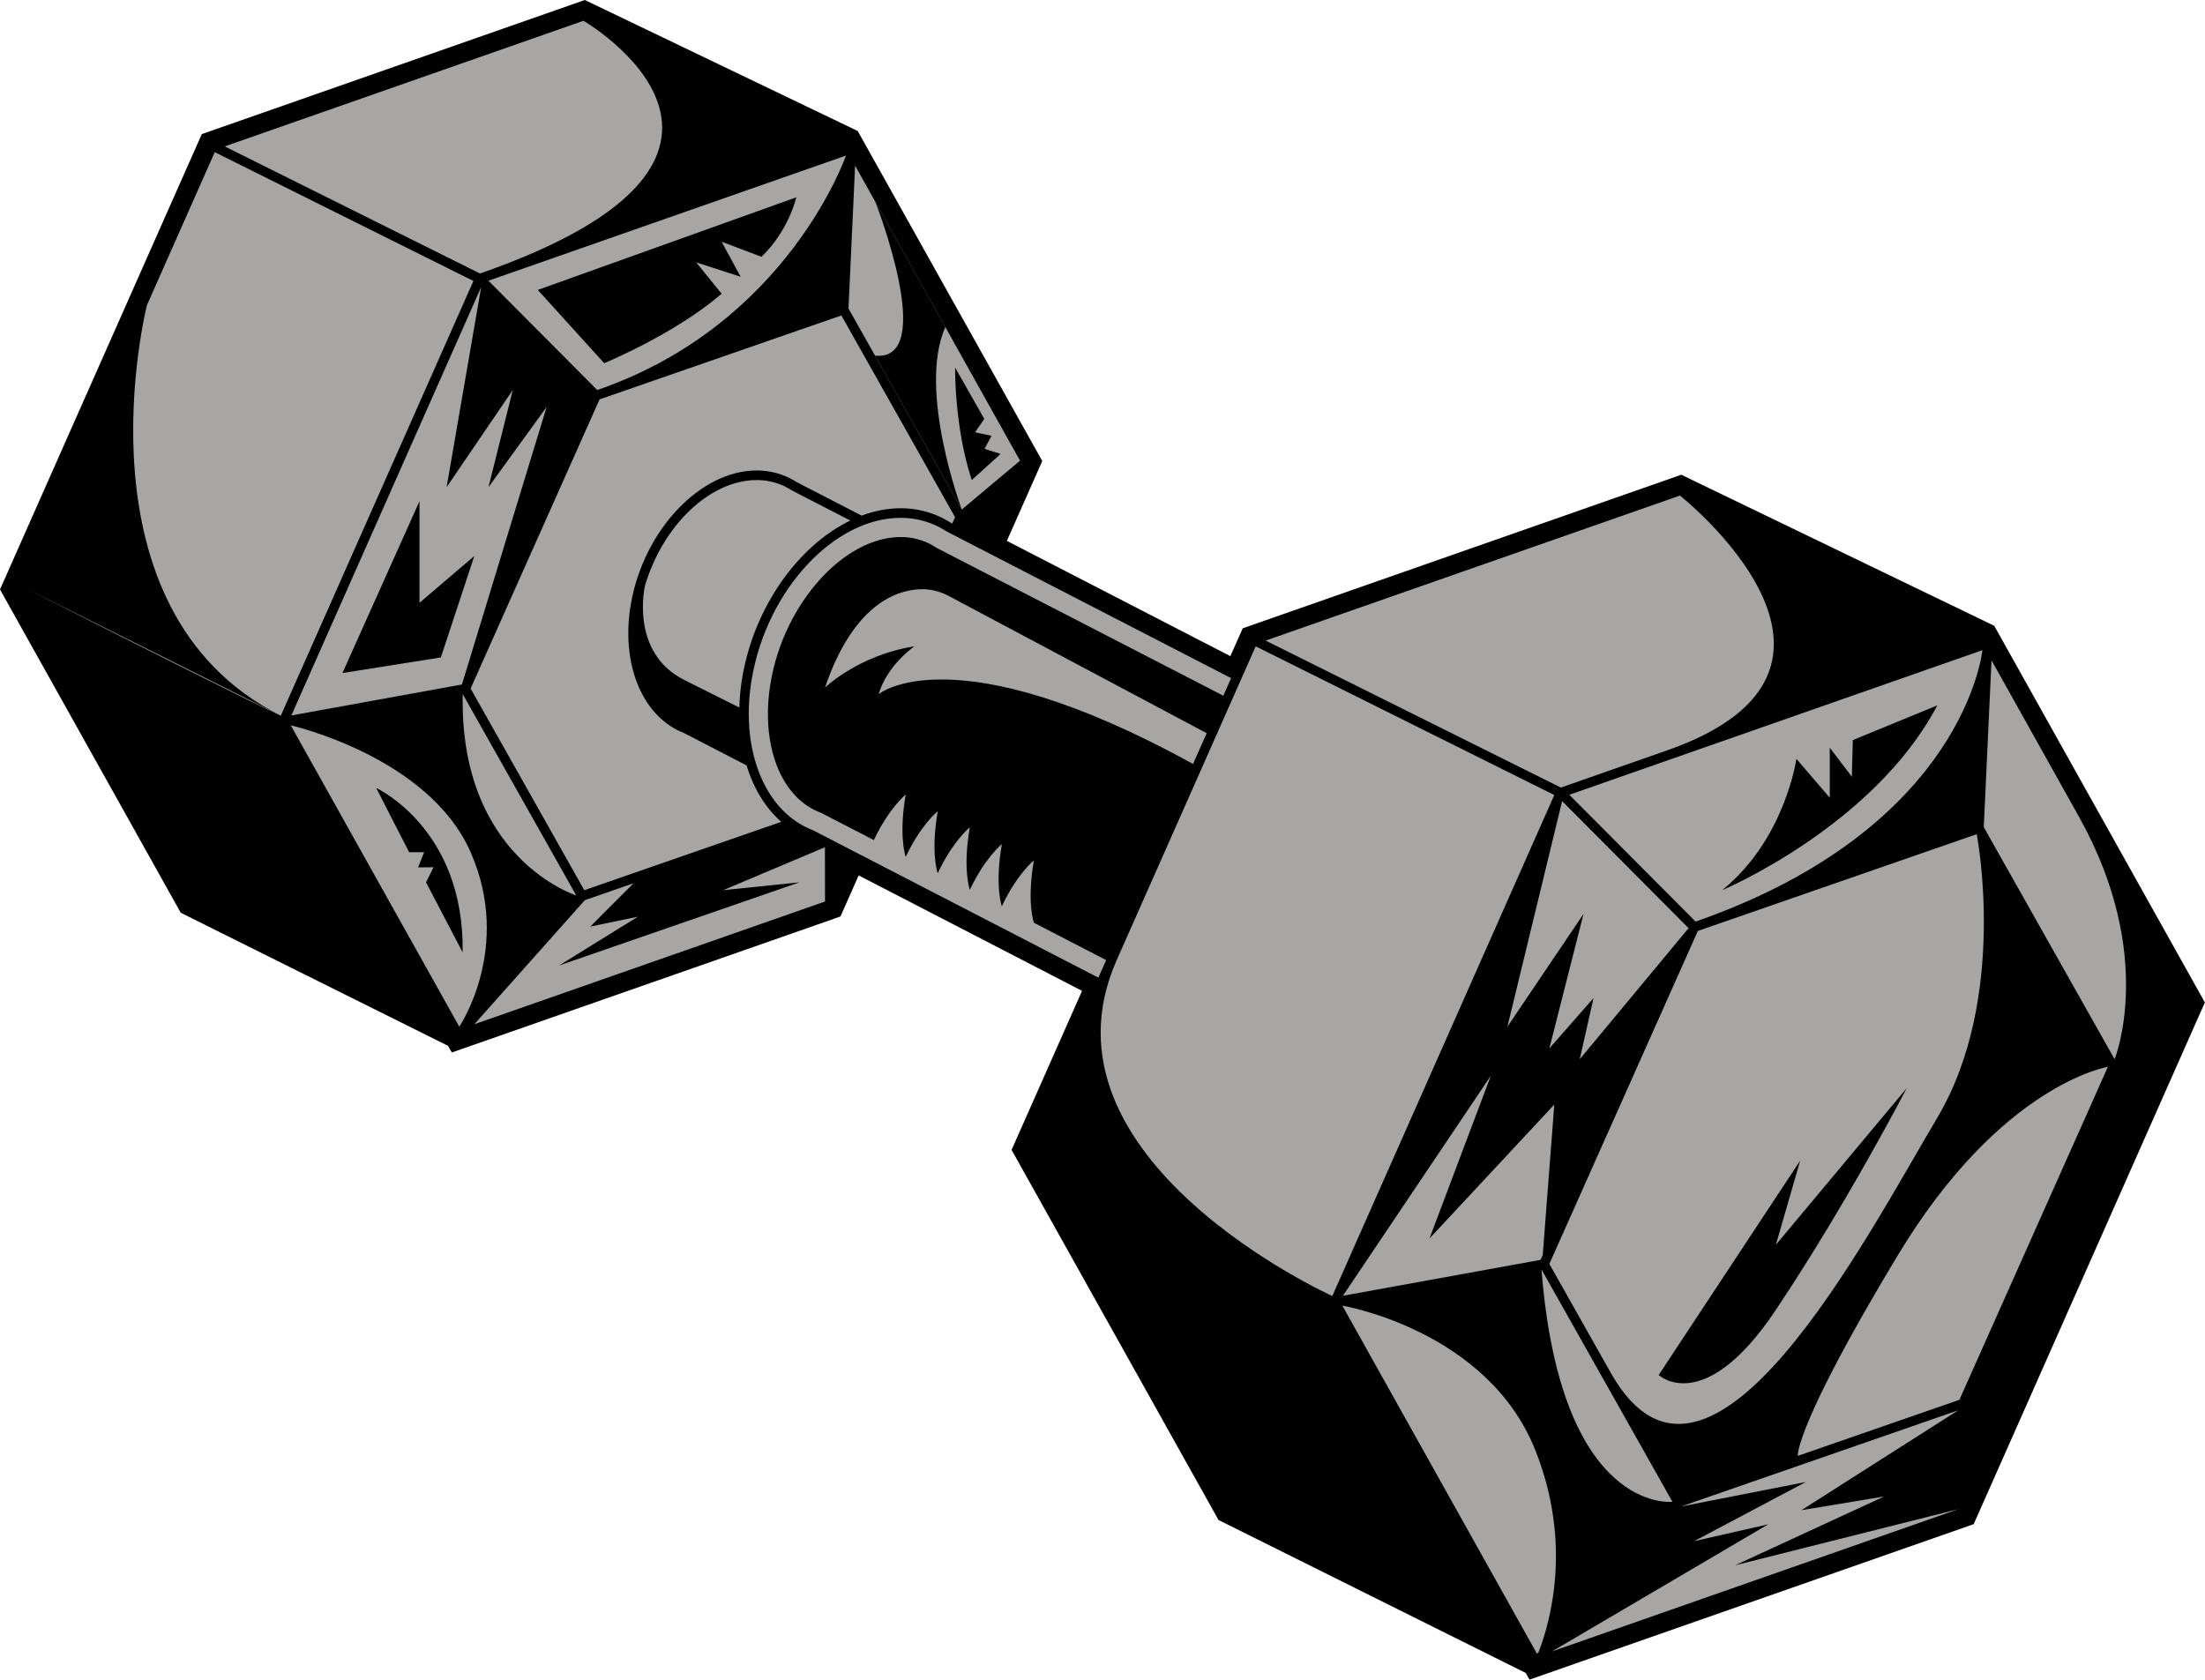
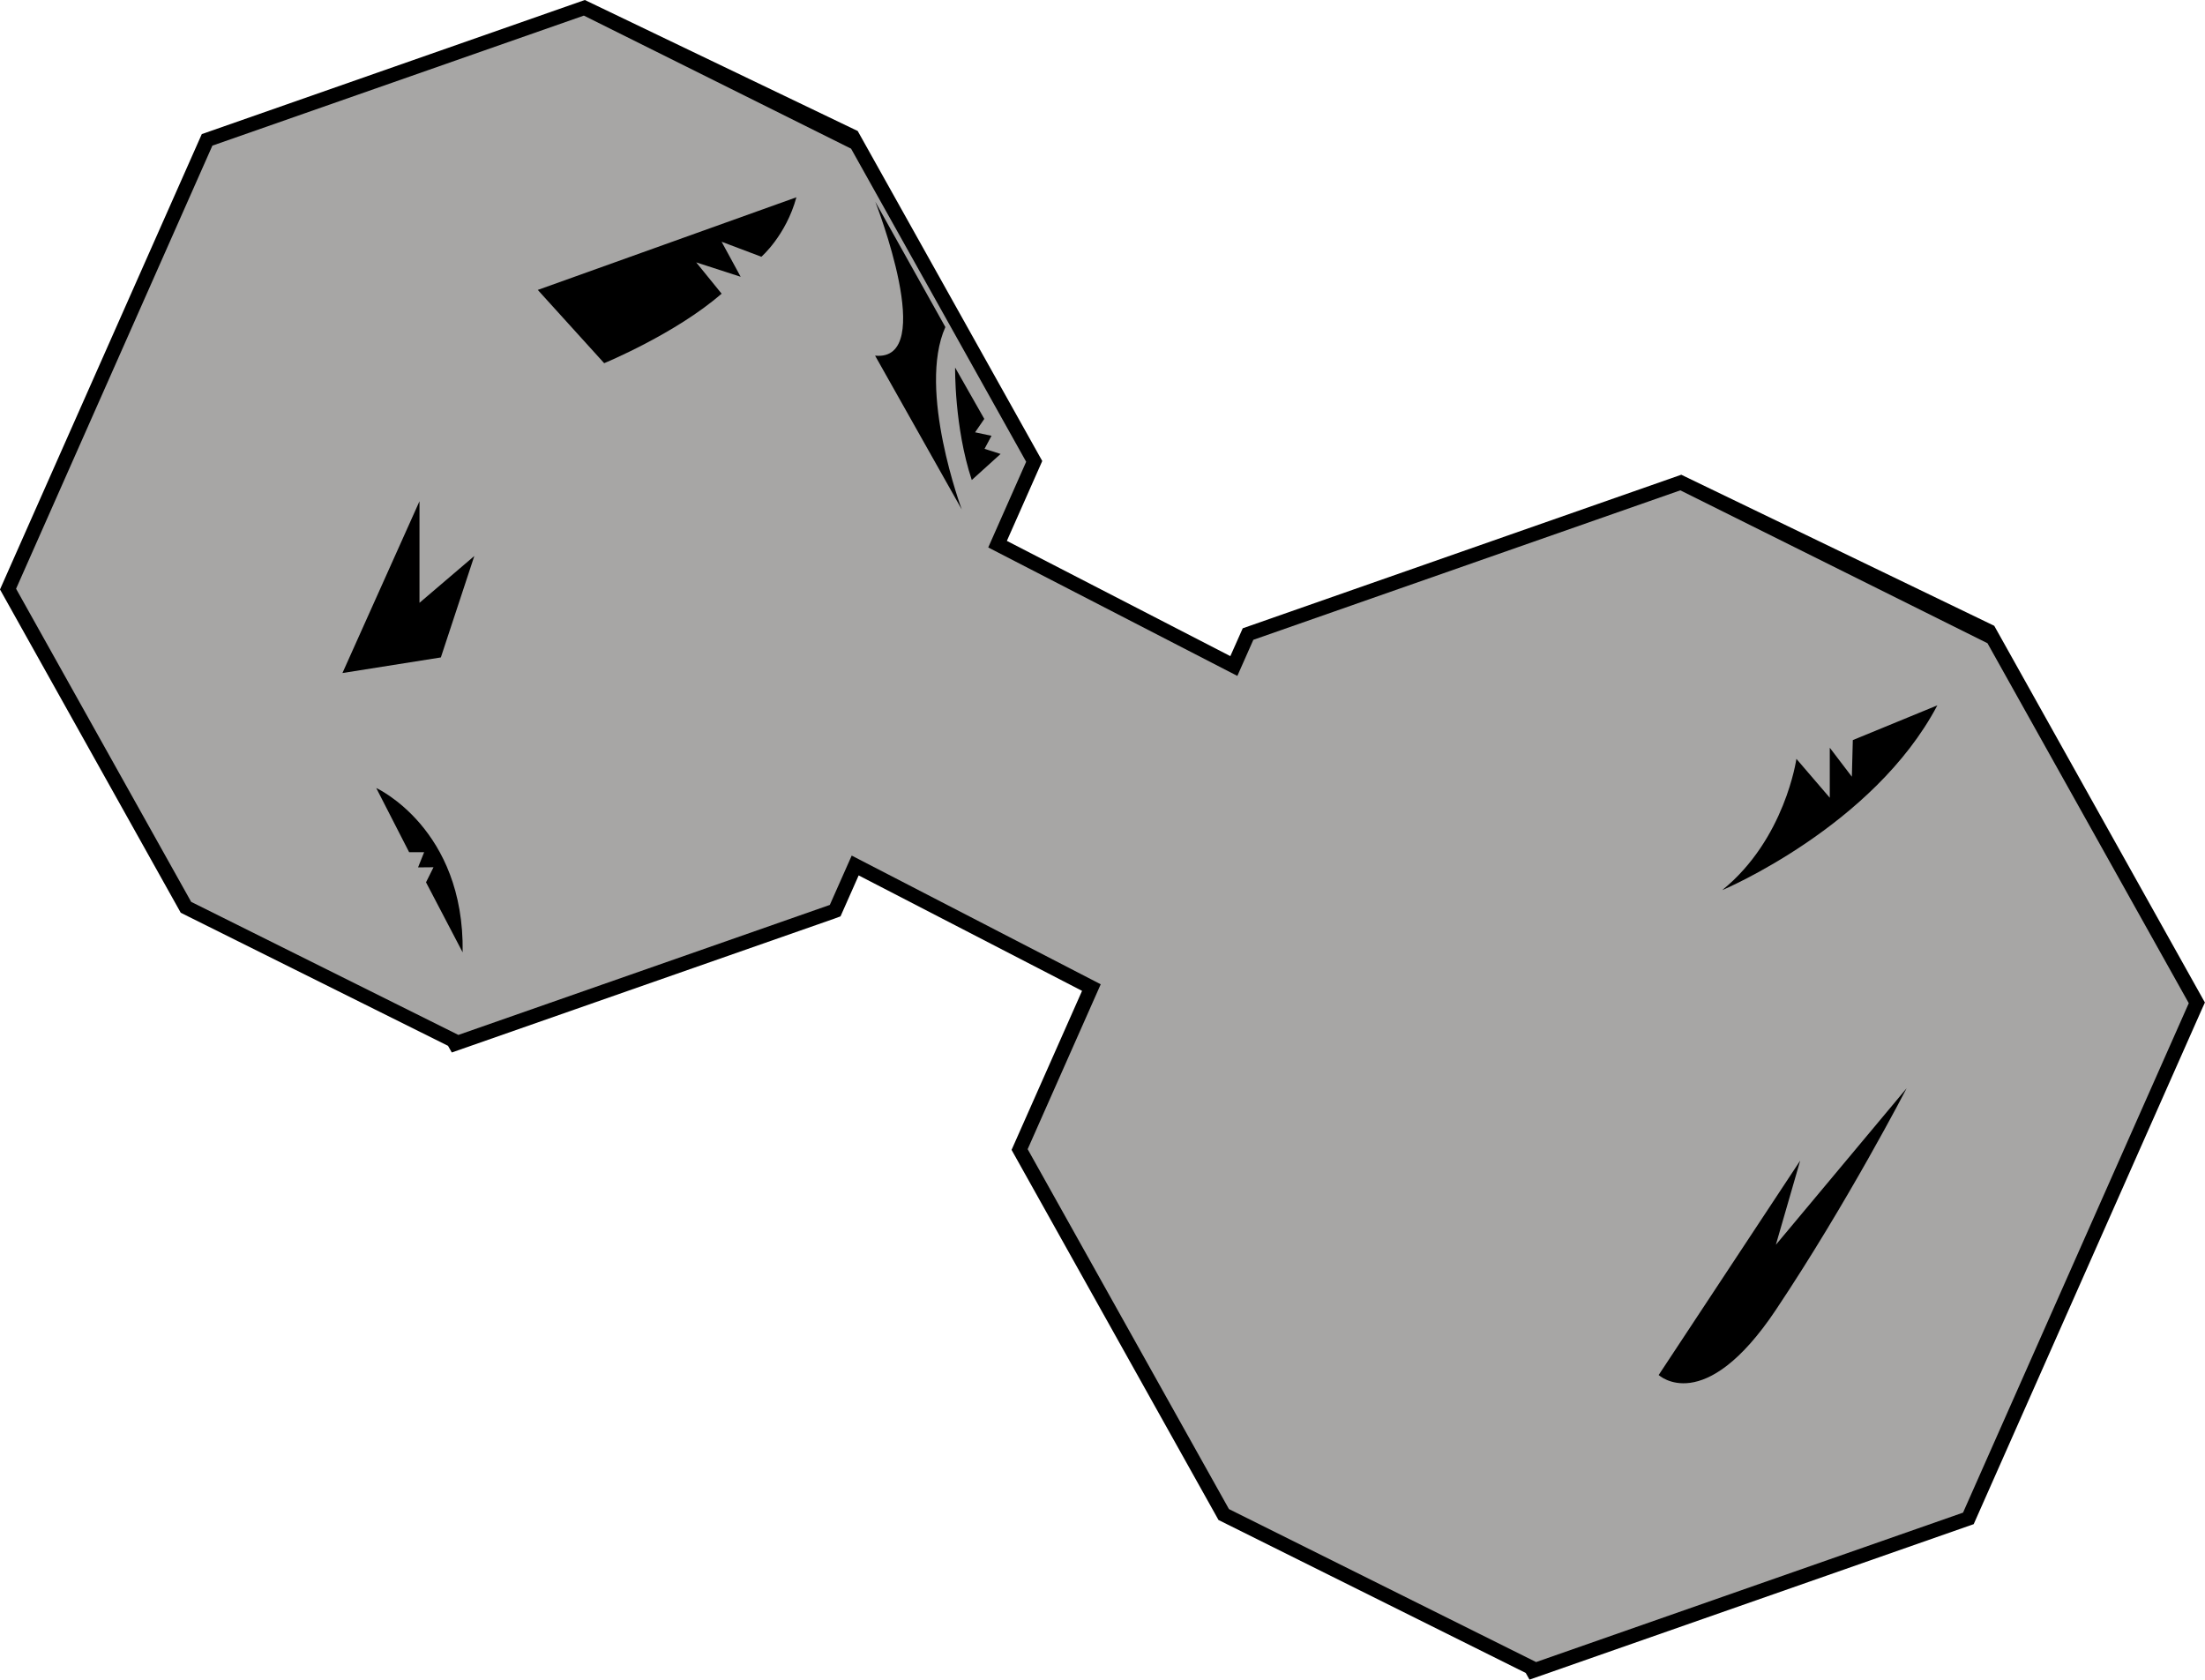
<svg xmlns="http://www.w3.org/2000/svg" fill="#000000" height="349.9" preserveAspectRatio="xMidYMid meet" version="1" viewBox="0.0 0.0 459.3 349.9" width="459.3" zoomAndPan="magnify">
  <g id="change1_1">
    <path d="M317.81 348.52L253.81 316.65 253.36 315.84 210.71 239.55 225.39 206.42 178.86 182.37 175.08 190.9 173.87 191.35 94.11 219.26 93.32 217.87 37.65 190.15 0 122.8 42.03 27.94 121.82 0 178.66 27.29 217.1 96.04 209.73 112.68 256.28 136.69 258.86 130.89 350.21 98.9 415.4 130.37 459.28 208.85 458.65 210.24 411.12 317.52 318.59 349.91z" fill="inherit" />
  </g>
  <g id="change2_1">
    <path d="M255.99 314.38L214.06 239.4 229.28 205.05 177.41 178.24 172.85 188.52 95.48 215.6 39.82 187.88 3.35 122.65 44.24 30.34 121.62 3.25 177.28 30.97 213.75 96.2 205.85 114.05 257.74 140.81 261.07 133.29 350.01 102.15 413.99 134 455.92 208.99 408.9 315.12 319.97 346.25z" fill="#a7a6a5" />
  </g>
  <g id="change1_2">
-     <path d="M414.46,132.8l-0.39,0.13l-63.62-31.67l-0.38-0.19l-89.74,31.42l-3.08,6.95l-50.11-25.84l7.72-17.45l-37.12-66.4 l-0.39,0.14L121.68,2.17L43.5,29.54L2.23,122.7l36.86,65.94l55.67,27.72l0.26,0.46l78.16-27.35l0.41-0.15l4.3-9.7l50.09,25.89 l-15.04,33.94l42.17,75.42l0.15,0.27l63.99,31.87l0.26,0.46l89.73-31.41l0.4-0.14l47.19-106.51l0.21-0.46L414.46,132.8z M353.19,191.99l-26.3-26.42l86.04-30.12C412.93,135.45,409.41,172.4,353.19,191.99z M279.73,269.94l30.81-45.84l-12.78,33.91 l26-27.91l-2.41,31.37l30.38-68.11l-22.67,27.3l2.87-12.74l-9.2,10.49l7.12-28.02l-15.86,23.5l11.4-47l26.34,26.47l-30.82,69.1 L279.73,269.94z M349.94,103.24c0,0,45.66,36.13-2.61,53.06l64.1-22.44l-86.3,30.21l-61.49-30.62L349.94,103.24z M261.56,134.65 l62.2,30.97l-46.24,104.37c0,0-63.27-28.54-44.91-69.98L261.56,134.65z M171.85,143.23c5.83-17.08,14.6-20.26,19.8-20.48 c2.1-0.09,4.19,0.45,6.04,1.44l53.66,28.55l-2.84,6.41c-49.97-27.51-65.48-14.55-65.48-14.55c1.76-6.06,7.44-9.95,7.44-9.95 C178.93,136.44,171.85,143.23,171.85,143.23z M178.12,34.51l34.35,61.46l-12.13,10.18l-23.6-41.88L178.12,34.51z M154.67,140.81 c-0.4,2.24-0.61,4.44-0.67,6.59l0-0.01c0,0,0,0-11.45-5.73c-11.43-5.72-8.22-19.56-8.21-19.6c3.65-12.48,13.48-22.05,23.27-22.05 c1.75,0,3.44,0.32,5.02,0.95c0.77,0.3,1.54,0.7,2.37,1.23l12.12,6.25C166.39,113.63,157.25,126.18,154.67,140.81z M165.99,100.46 c-0.86-0.55-1.75-1.01-2.64-1.36c-1.81-0.72-3.74-1.09-5.75-1.09c-11.73,0-23.48,12.43-26.17,27.7 c-1.93,10.92,1.27,20.93,8.14,25.49l0.26,0.17c0.83,0.53,1.72,0.99,2.65,1.34l13.03,6.74c1.46,4.78,3.91,8.84,7.23,11.76 l-41.03,14.24l-23.68-42.01l26.86-60.24l50.37-17.48l23.68,42.02l-0.59,1.33l-0.23-0.12c-1.07-0.69-2.19-1.27-3.31-1.71 c-2.27-0.9-4.69-1.36-7.2-1.36c-2.73,0-5.46,0.54-8.12,1.54L165.99,100.46z M96.39,144.6l23.64,41.94 C120.03,186.54,95.63,178.84,96.39,144.6z M106.81,81.25l-5.06,20.24l12.11-16.7L96.22,142.6l-35.53,6.45l39.54-89.25l-7.2,41.69 L106.81,81.25z M124.41,81.25l-22.67-22.77l74.47-26.07C176.21,32.41,164.14,67.59,124.41,81.25z M121.54,4.33 c0,0,48.57,28.23-21.56,52.65L46.81,30.5L121.54,4.33z M30.61,63.56L44.73,31.7l53.88,26.83l-40.12,90.56 c-5.21-2.31-33.98-16.8-53.85-26.9l53.85,26.9C14.53,127.01,30.61,63.57,30.61,63.56z M60.57,151.11c0,0,28.69,6.46,37.46,26.42 s-2.36,36.36-2.36,36.36L60.57,151.11z M98.8,213.38l23.02-25.85l42.78-14.85l-32.64,11.33l-9,9.02l9.91-2.06l-16.42,10.17 l50.09-17.33l-15.91,1.64l21.2-8.95l0.02,11.31L98.8,213.38z M169.41,172.99l-0.1-0.04c-1.15-0.45-2.27-1.03-3.32-1.72 c-7.97-5.29-11.64-17.1-9.35-30.07c3.23-18.35,17.13-33.28,30.97-33.28c2.25,0,4.43,0.41,6.47,1.22c1,0.39,2,0.91,3.04,1.58 l59.32,30.59l-1.62,3.66l-59.7-30.78l-0.17-0.11c-0.81-0.52-1.57-0.92-2.35-1.22c-1.56-0.62-3.24-0.94-4.99-0.94 c-11.79,0-24.17,13.73-27.03,29.98c-2.02,11.4,0.98,21.63,7.61,26.03c0.82,0.53,1.68,0.99,2.61,1.35l0.27,0.11l10.95,5.66 c3.13-6.65,6.64-9.49,6.64-9.49c-1.4,8.09-0.23,12.26-0.03,12.9l0.06,0.03c3.13-6.64,6.65-9.47,6.65-9.47 c-1.41,8.09-0.24,12.25-0.03,12.89c0,0.01,0,0.01,0,0.01l0.03,0.01c3.14-6.69,6.67-9.54,6.67-9.54c-1.53,8.82,0,12.98,0,12.98 l0.02,0.02c3.13-6.66,6.66-9.5,6.66-9.5c-1.43,8.21-0.2,12.39-0.02,12.93l0.02,0.01c0-0.01,0-0.01,0-0.01 c3.14-6.69,6.67-9.54,6.67-9.54c-1.53,8.83,0,12.99,0,12.99l15.05,7.78l6.85-15.46l-8.47,19.12L169.41,172.99z M320.16,344.53 L279.61,272c0,0,30.21,5.05,40.19,30.1c7.74,19.4,3.15,35.7,0.7,42.05L320.16,344.53z M321.09,264.46l27.28,48.4 C348.37,312.86,325.12,315.64,321.09,264.46z M323.29,344.03l45.04-26.48l-15.46,3.52l23.28-12.33l-25.99,5.1l57.72-20.03 l-32.64,20.8l17.22-2.85l-31.04,14.33l46.49-11.69L323.29,344.03z M408.14,291.62l-58.09,20.15l-27.32-48.47l30.93-69.36 l58.09-20.16c0,0,6.66,34.01-8.21,59.06c-14.87,25.04-47.64,88.55-67.84,53.47l14.35,25.46l24.42-8.47c0,0-0.66-6.15,20.86-41.83 c21.52-35.68,43.74-39.22,43.74-39.22L408.14,291.62z M440.47,220.66l-27.25-48.34l1.61-34.76l4.33,7.74l35.48,63.47l-21.59-38.62 C449.27,199.15,440.47,220.66,440.47,220.66z" fill="inherit" />
    <path d="M403.55,146.94l-17.61,7.24l-0.2,7.63l-4.6-6.04v10.42l-6.95-8.1c0,0-2.35,16.75-15.46,27.35 C358.74,185.45,390.24,172.18,403.55,146.94z" fill="inherit" />
    <path d="M369.91,272.88c14.98-22.43,27.24-46.17,27.24-46.17l-27.24,32.61l5.07-17.54l-29.48,44.67 C345.5,286.44,354.93,295.31,369.91,272.88z" fill="inherit" />
    <path d="M78.37,164.16l6.85,13.37h3.13l-1.27,3.17l3.22-0.03l-1.56,3.14l7.63,14.59C96.76,172.57,78.37,164.16,78.37,164.16z" fill="inherit" />
    <path d="M196.92,68.14l-14.59-26.1c0,0,13.07,33.36-0.05,32.05l18.06,32.05C200.34,106.15,191.04,81.24,196.92,68.14z" fill="inherit" />
-     <path d="M208.42,94.57l-3.34-1.07l1.45-2.71l-3.42-0.73l1.92-2.79l-6.08-10.7c0,0-0.19,12.37,3.47,23.43L208.42,94.57z" fill="inherit" />
+     <path d="M208.42,94.57l-3.34-1.07l1.45-2.71l-3.42-0.73l1.92-2.79l-6.08-10.7c0,0-0.19,12.37,3.47,23.43z" fill="inherit" />
    <path d="M125.85,75.66c0,0,14.88-6.13,24.46-14.48l-5.29-6.52l9.26,3l-3.97-7.3l8.28,3.13c0,0,5.13-4.43,7.3-12.39l-53.87,19.3 L125.85,75.66z" fill="inherit" />
    <path d="M87.38 104.42L71.33 140.21 91.83 136.96 98.8 115.83 87.38 125.58z" fill="inherit" />
  </g>
</svg>